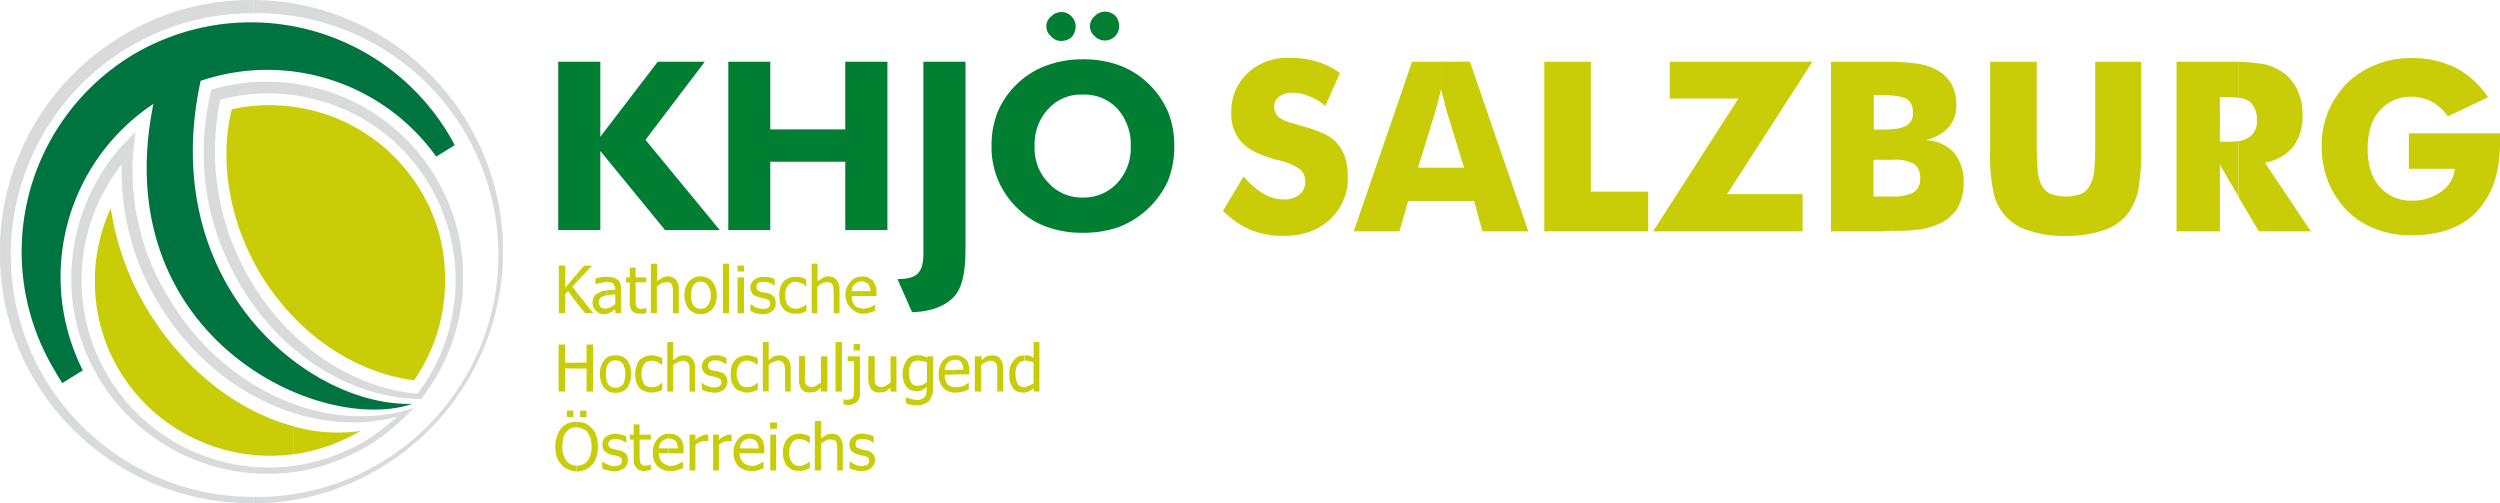
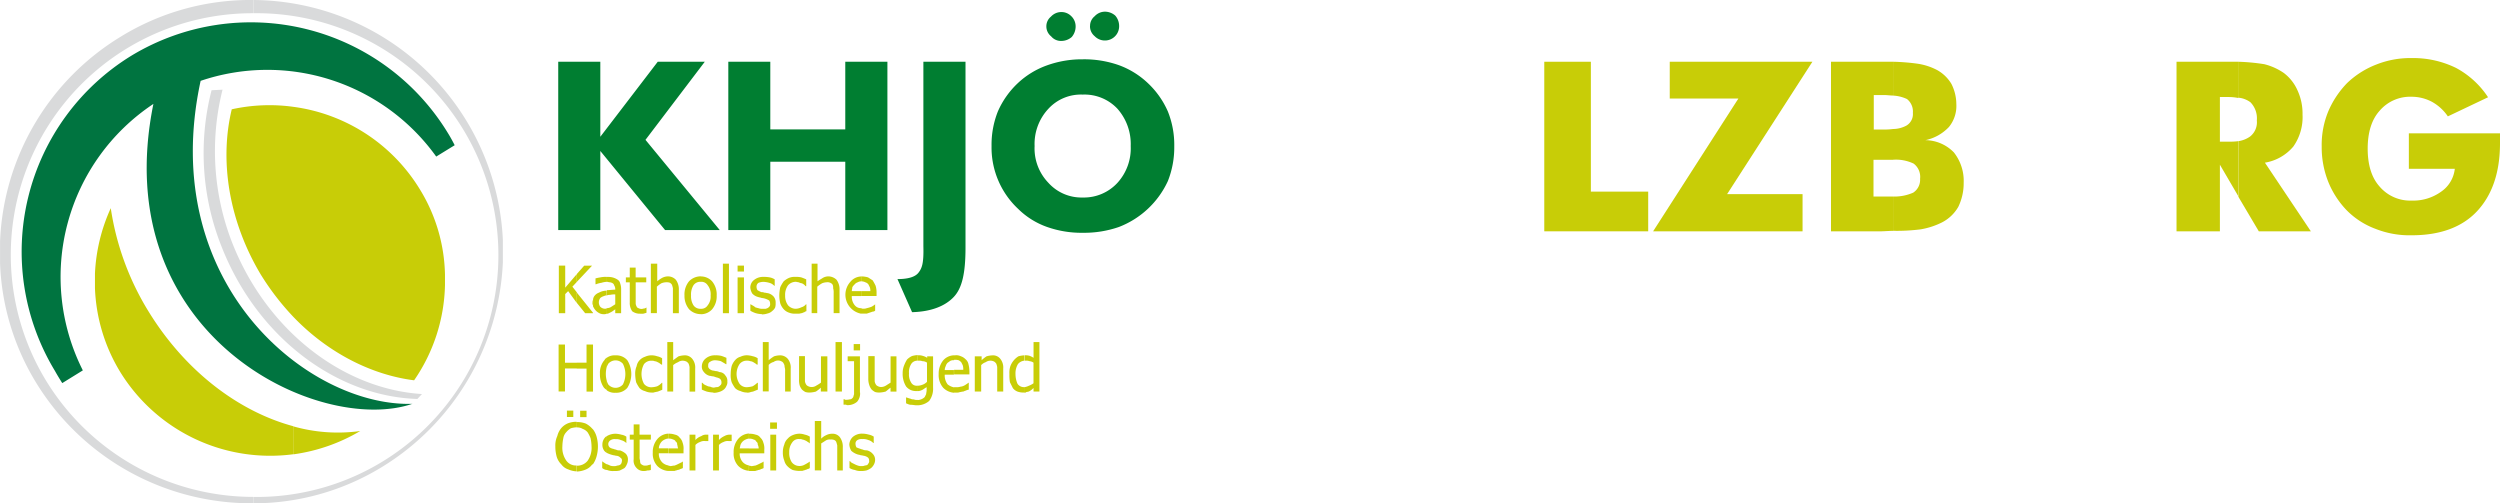
<svg xmlns="http://www.w3.org/2000/svg" id="Ebene_1" data-name="Ebene 1" viewBox="0 0 544.17 109.56">
  <defs>
    <style>.cls-1{fill:#d9dadb;}.cls-1,.cls-2,.cls-3,.cls-4{fill-rule:evenodd;}.cls-2{fill:#c8cd07;}.cls-3{fill:#007e31;}.cls-4{fill:#007440;}</style>
  </defs>
  <title>Logo-KHJ-Salzburg</title>
  <path class="cls-1" d="M70.49,17.92a54.77,54.77,0,0,1,54.3,52.27V75a55.09,55.09,0,0,1-26.35,44.59,53.68,53.68,0,0,1-28,7.89v-1.39a52.65,52.65,0,1,0,0-105.29V17.92Zm-28.91,8a53.88,53.88,0,0,1,28.91-8V20.8a52.61,52.61,0,0,0-45.12,80,52.9,52.9,0,0,0,45.12,25.28v1.39a55,55,0,0,1-47.36-26.35,53.5,53.5,0,0,1-7.79-25.92V70.51A54.72,54.72,0,0,1,41.58,25.92Z" transform="translate(-15.33 -17.92)" />
  <path class="cls-1" d="M63.77,37.44A54.91,54.91,0,0,0,65.9,70.83c7.57,19.2,24.22,31.79,41.28,32.86l-1,1.07c-17.5-.53-34.88-13.33-42.67-33.28a55,55,0,0,1-2.13-33.92Z" transform="translate(-15.33 -17.92)" />
-   <path class="cls-1" d="M44.56,48.33A53.49,53.49,0,0,0,52.24,83.1c11.95,19.74,33.71,29.23,52,24l-0.85,1.07C84.78,114,62.27,104.44,50,84.17a54.8,54.8,0,0,1-7.89-34.46l2.13-2.13Z" transform="translate(-15.33 -17.92)" />
-   <path class="cls-1" d="M83.07,36.8a42.56,42.56,0,0,1,33,38.72v5.55A43,43,0,0,1,107,104.76h-1.71a40.74,40.74,0,0,0,3.31-46.94,40.31,40.31,0,0,0-25.5-18.45V36.8h0Zm0,83.21v-1.39a41.89,41.89,0,0,0,11.84-4.8,43.77,43.77,0,0,0,8.11-6.4c0.85-.21,1.6-0.53,2.35-0.75a46.12,46.12,0,0,1-9.81,8.21A46.7,46.7,0,0,1,83.07,120ZM61.31,37.44a43,43,0,0,1,21.76-.64v2.56a40.13,40.13,0,0,0-22.4,1.07c0.21-1,.43-2,0.64-3h0Zm21.76,81.18V120A42.86,42.86,0,0,1,37,100.49c-10.77-17.6-6.93-40.32,7.79-53.77-0.11,1.28-.32,2.77-0.43,4.05A40.77,40.77,0,0,0,83.07,118.63Z" transform="translate(-15.33 -17.92)" />
  <path class="cls-2" d="M79.23,41.18a38.13,38.13,0,0,1,27.52,18,36.74,36.74,0,0,1,5.44,18.56V80a37.93,37.93,0,0,1-6.72,20.7c-9.28-1.17-18.78-6-26.24-13.76V41.18h0Zm0,75.64v-6.08a35.46,35.46,0,0,0,14.51,1A38.82,38.82,0,0,1,79.23,116.81ZM65.79,41.71a38,38,0,0,1,13.44-.53V86.94a56.36,56.36,0,0,1-7.15-9.28c-7-11.73-9-24.86-6.29-36h0Zm13.44,69c-11.95-3.2-23.68-12.05-31.68-25.18a59.53,59.53,0,0,1-8.11-22.3A38.44,38.44,0,0,0,36,77.45v3.2a37.73,37.73,0,0,0,5.44,18.14,38.33,38.33,0,0,0,37.76,18v-6.08Z" transform="translate(-15.33 -17.92)" />
  <path class="cls-3" d="M251,68.59V60.91a9.91,9.91,0,0,0,7.57-3.2,11.15,11.15,0,0,0,2.88-8,11.6,11.6,0,0,0-2.88-8.11A9.82,9.82,0,0,0,251,38.51V30.83a22.69,22.69,0,0,1,7.89,1.28A18.2,18.2,0,0,1,265.17,36a18.77,18.77,0,0,1,4.37,6.19,19.54,19.54,0,0,1,1.39,7.57,19.91,19.91,0,0,1-1.39,7.57,19.39,19.39,0,0,1-10.67,10A23.12,23.12,0,0,1,251,68.59h0Zm1.6-45a2.68,2.68,0,0,1,1-2.13,3.07,3.07,0,0,1,2.24-1,3.44,3.44,0,0,1,2.24.85,3.44,3.44,0,0,1,.85,2.24,3.1,3.1,0,0,1-5.33,2.24A2.76,2.76,0,0,1,252.59,23.58ZM136.84,68V31.36H146V47.69L158.5,31.36h10.24l-12.91,17L172,68H160.1L146,50.78V68h-9.17ZM251,30.83v7.68h0a9.6,9.6,0,0,0-7.47,3.09,11.2,11.2,0,0,0-3,8.11,10.78,10.78,0,0,0,3,8,9.68,9.68,0,0,0,7.47,3.2h0v7.68h0a22.49,22.49,0,0,1-7.79-1.28,17,17,0,0,1-6.29-3.95,18.28,18.28,0,0,1-5.76-13.65,19.54,19.54,0,0,1,1.39-7.57A18.77,18.77,0,0,1,236.9,36a18.19,18.19,0,0,1,6.29-3.84A22.5,22.5,0,0,1,251,30.83h0ZM173.86,68V31.36H183V46.08h16.32V31.36h9.17V68h-9.17V53.13H183V68h-9.17Zm36.8,10.67c2.24,0,3.84-.43,4.59-1.39s1.17-2,1.07-5.76V31.36h9.17V71.79c0,5.65-.75,8.85-2.56,10.77s-4.8,3.2-9.07,3.31l-3.2-7.25h0Zm32.43-55a2.69,2.69,0,0,1,1-2.13,3.07,3.07,0,0,1,2.24-1,3,3,0,0,1,2.13.85,3.07,3.07,0,0,1,1,2.24,3.51,3.51,0,0,1-.85,2.35,3.44,3.44,0,0,1-2.24.85,2.76,2.76,0,0,1-2.24-1A2.76,2.76,0,0,1,243.09,23.58Z" transform="translate(-15.33 -17.92)" />
  <path class="cls-2" d="M238.29,103.37V102.2a3.38,3.38,0,0,0,1-.32,4.36,4.36,0,0,0,1-.53V96.86a1.7,1.7,0,0,0-.85-0.32,2.07,2.07,0,0,0-.85-0.11h-0.21V95.26h0a3.28,3.28,0,0,1,1.07.11,6.28,6.28,0,0,1,.85.43V92.38h1.28v10.77h-1.28v-0.75c-0.21.11-.32,0.32-0.53,0.43a2.35,2.35,0,0,1-.53.32,4.59,4.59,0,0,1-.53.11A0.39,0.39,0,0,1,238.29,103.37Zm0-8.11v1.17a2,2,0,0,0-1.39.75,3.92,3.92,0,0,0-.53,2.13,5.35,5.35,0,0,0,.43,2.13,1.66,1.66,0,0,0,1.39.75h0.11v1.17h-0.43a3.78,3.78,0,0,1-1.07-.21,2.33,2.33,0,0,1-1-.75l-0.64-1.28a9.23,9.23,0,0,1-.11-1.81,4.42,4.42,0,0,1,.21-1.71A4.4,4.4,0,0,1,237,95.48a5.37,5.37,0,0,1,1.28-.21h0ZM223,103.37V102.2h0.53a2.36,2.36,0,0,0,.85-0.11,2,2,0,0,0,.75-0.21,2.35,2.35,0,0,0,.53-0.32,1.48,1.48,0,0,0,.43-0.32h0.11v1.49a2.23,2.23,0,0,0-.64.21,2.79,2.79,0,0,0-.53.21c-0.32,0-.53.11-0.75,0.11a1.59,1.59,0,0,1-.75.11H223Zm0-3.95v-1h2a3,3,0,0,0-.11-1l-0.32-.64a2.34,2.34,0,0,0-.53-0.43,2.65,2.65,0,0,0-1-.11H223V95.26h0.21a2.31,2.31,0,0,1,1.28.21,2.53,2.53,0,0,1,1,.64,1.82,1.82,0,0,1,.64,1.07,6.47,6.47,0,0,1,.21,1.6v0.64H223Zm10.67,3.73h-1.28V97.82a3.37,3.37,0,0,0-.21-0.75,1.63,1.63,0,0,0-.43-0.43,1.66,1.66,0,0,0-.85-0.21,1.72,1.72,0,0,0-1,.32,2.51,2.51,0,0,0-1,.64v5.76h-1.39V95.48H229v0.85a7.47,7.47,0,0,1,1.07-.85,5.36,5.36,0,0,1,1.28-.21,2,2,0,0,1,1.71.75,3,3,0,0,1,.64,2.13v5ZM223,95.26v1.07a1.59,1.59,0,0,0-.75.11c-0.21.11-.43,0.32-0.64,0.43a1.72,1.72,0,0,0-.43.75,2,2,0,0,0-.21.85h2v1h-2a3.18,3.18,0,0,0,.64,2.13,3.29,3.29,0,0,0,1.39.64v1.17a3.7,3.7,0,0,1-2.35-1.07,4.19,4.19,0,0,1-1-3,4.57,4.57,0,0,1,1-3A3.23,3.23,0,0,1,223,95.26h0Zm-7.89,10.88V105a2.5,2.5,0,0,0,.85-0.21,2.23,2.23,0,0,0,.64-0.43l0.32-.64c0-.21.11-0.53,0.11-0.85V102.2c-0.43.21-.75,0.53-1.07,0.64a2,2,0,0,1-.85.21v-1.17a3.13,3.13,0,0,0,1-.21,2.53,2.53,0,0,0,1-.64V96.86a1.72,1.72,0,0,0-1-.32,1.81,1.81,0,0,0-.75-0.11h-0.21V95.26a2.64,2.64,0,0,1,1,.11,3.78,3.78,0,0,1,1,.43V95.48h1.28v6.83a4.42,4.42,0,0,1-.85,2.88A3.94,3.94,0,0,1,215.14,106.14Zm0-10.88v1.17a1.58,1.58,0,0,0-1.39.64,3.36,3.36,0,0,0-.53,2.13,3.21,3.21,0,0,0,.43,1.92,1.35,1.35,0,0,0,1.39.75h0.11v1.17h-0.43a2.69,2.69,0,0,1-2.13-1,5.17,5.17,0,0,1-.75-2.88,4.42,4.42,0,0,1,.32-1.71,7.11,7.11,0,0,1,.64-1.28,3.82,3.82,0,0,1,1.07-.75,5.37,5.37,0,0,1,1.28-.21h0Zm0,9.71v1.17h-0.32c-0.32,0-.75-0.11-1.17-0.11s-0.75-.21-1.07-0.32v-1.28h0.11a1.08,1.08,0,0,0,.32.11c0.21,0.11.43,0.11,0.64,0.21s0.43,0.11.64,0.11a1.36,1.36,0,0,0,.64.11h0.21ZM202.77,86.2V85a0.8,0.8,0,0,0,.53.11A1.82,1.82,0,0,0,204,85a6.89,6.89,0,0,0,.75-0.21,1.73,1.73,0,0,0,.64-0.32,1.47,1.47,0,0,0,.43-0.32h0v1.39a0.82,0.82,0,0,1-.53.21,85079.87,85079.87,0,0,1-1.28.43h-1.28Zm0-3.84V81.29h2a2.08,2.08,0,0,0-.11-0.85l-0.32-.64a1.36,1.36,0,0,0-.64-0.43,2,2,0,0,0-.85-0.21h-0.11V78.09H203a5.37,5.37,0,0,1,1.28.21l1,0.64a11.65,11.65,0,0,1,.64,1.17,5,5,0,0,1,.21,1.49v0.75h-3.31Zm7.68,20.8h-1.28V102.3c-0.43.32-.75,0.64-1.07,0.85a5.34,5.34,0,0,1-1.28.21,3,3,0,0,1-1-.11,3.25,3.25,0,0,1-.75-0.53,2.79,2.79,0,0,1-.53-1,4,4,0,0,1-.21-1.28v-5h1.39v5.44a1.52,1.52,0,0,0,.21.64,0.83,0.83,0,0,0,.43.43,1.54,1.54,0,0,0,.75.21,2.06,2.06,0,0,0,1.07-.32l1-.64V95.48h1.28v7.68Zm-7.68-25.07v1.07a1.54,1.54,0,0,0-.75.21,1.35,1.35,0,0,0-.64.43,2.82,2.82,0,0,0-.53.64c0,0.32-.11.53-0.11,0.85h2v1.07h-2a2.89,2.89,0,0,0,.64,2,1.72,1.72,0,0,0,1.39.64V86.2a4.2,4.2,0,0,1-2.35-6.93,3.15,3.15,0,0,1,2.35-1.17h0ZM167.88,86.3V85.13h0a1.61,1.61,0,0,0,1.49-.75,3,3,0,0,0,.64-2.13,3.12,3.12,0,0,0-.64-2.24,1.61,1.61,0,0,0-1.49-.75h0V78.09h0a3.29,3.29,0,0,1,2.45,1.07,4.48,4.48,0,0,1,1,3.09,4.37,4.37,0,0,1-1,3,3.29,3.29,0,0,1-2.45,1.07h0Zm6.08-.21h-1.28V75.31H174V86.09h0Zm3.31,0h-1.39V78.3h1.39v7.79h0Zm0-9.07h-1.39V75.74h1.39V77h0Zm3.95,9.28a5.39,5.39,0,0,1-1.39-.21,6.19,6.19,0,0,1-1.17-.53V84.17h0.11c0.11,0.11.21,0.11,0.32,0.21a2.23,2.23,0,0,1,.64.43,7,7,0,0,0,.75.21,2.08,2.08,0,0,0,.85.11H182a2.67,2.67,0,0,0,.53-0.21l0.32-.32a0.8,0.8,0,0,0,.11-0.53,1.24,1.24,0,0,0-.21-0.75,4.18,4.18,0,0,0-1-.43,3.75,3.75,0,0,0-.64-0.11c-0.21-.11-0.53-0.11-0.75-0.21a2.56,2.56,0,0,1-1.28-.75,3,3,0,0,1-.43-1.28,2.07,2.07,0,0,1,.85-1.71,3.08,3.08,0,0,1,2-.64,6.58,6.58,0,0,1,1.39.11,3.19,3.19,0,0,1,1.07.43v1.39h-0.11a2.21,2.21,0,0,0-1.07-.64,5.37,5.37,0,0,0-1.28-.21,3.16,3.16,0,0,0-1.07.21,1,1,0,0,0-.43.85,1.54,1.54,0,0,0,.21.75,6.43,6.43,0,0,0,.85.43,1.36,1.36,0,0,1,.64.11c0.32,0,.53.11,0.75,0.11a2.38,2.38,0,0,1,1.28.75,2,2,0,0,1,.43,1.39,3,3,0,0,1-.11,1,2.17,2.17,0,0,1-.64.75,2.06,2.06,0,0,1-1,.53,4,4,0,0,1-1.28.21h0Zm7.36-.11a3.39,3.39,0,0,1-1.49-.21,2.77,2.77,0,0,1-1.17-.75,3.68,3.68,0,0,1-.75-1.28,7.39,7.39,0,0,1-.21-1.71,8.43,8.43,0,0,1,.21-1.81,7.85,7.85,0,0,1,.75-1.28,4.39,4.39,0,0,1,1.17-.75,3.4,3.4,0,0,1,1.49-.21,4.39,4.39,0,0,1,1.17.11,10.91,10.91,0,0,1,1.07.43v1.49h-0.11l-0.32-.32a2.34,2.34,0,0,0-.53-0.32,1.52,1.52,0,0,1-.64-0.21c-0.21,0-.43-0.11-0.75-0.11a2.27,2.27,0,0,0-1.6.75,3.5,3.5,0,0,0-.64,2.24,3.38,3.38,0,0,0,.64,2.13,2.27,2.27,0,0,0,1.6.75,2.84,2.84,0,0,0,1.28-.32,1.92,1.92,0,0,0,1-.64h0.11v1.49a0.81,0.81,0,0,0-.43.21,2.77,2.77,0,0,0-.53.21c-0.21,0-.43.11-0.64,0.11h-0.64Zm9.49-.11h-1.28V81.72a3.3,3.3,0,0,0-.11-1.07,1.58,1.58,0,0,0-.11-0.75,1.06,1.06,0,0,0-.53-0.43,1.37,1.37,0,0,0-.75-0.11,3.12,3.12,0,0,0-1,.21,6.46,6.46,0,0,0-1.07.75v5.76H192V75.31h1.28v3.84c0.43-.32.85-0.53,1.17-0.75a2.44,2.44,0,0,1,1.17-.32,2.57,2.57,0,0,1,1.81.75,3.5,3.5,0,0,1,.64,2.24v5h0Zm-27.42,17.28a7.17,7.17,0,0,1-1.49-.21,10.82,10.82,0,0,1-1.07-.43v-1.49h0.11l0.32,0.32a3.55,3.55,0,0,0,.64.32,1.55,1.55,0,0,0,.75.21,2,2,0,0,0,.75.21c0.21,0,.43-0.11.75-0.11s0.32-.11.53-0.21l0.32-.32a0.8,0.8,0,0,0,.11-0.53,1,1,0,0,0-.32-0.75,2.34,2.34,0,0,0-.85-0.32,4.54,4.54,0,0,0-.64-0.21c-0.32,0-.53-0.11-0.75-0.11a2.28,2.28,0,0,1-1.28-.85,1.7,1.7,0,0,1-.43-1.28A2.23,2.23,0,0,1,169,95.9a3.08,3.08,0,0,1,2-.64,5.17,5.17,0,0,1,1.28.11c0.43,0.11.85,0.32,1.17,0.43v1.39h-0.11c-0.32-.21-0.75-0.43-1.07-0.64a5.33,5.33,0,0,0-1.28-.21,1.8,1.8,0,0,0-1.07.32,0.72,0.72,0,0,0-.43.75,0.8,0.8,0,0,0,.21.75,1.61,1.61,0,0,0,.85.43c0.21,0,.43.11,0.64,0.11s0.53,0.11.75,0.21a1.56,1.56,0,0,1,1.28.75,1.7,1.7,0,0,1,.43,1.28,1.59,1.59,0,0,1-.21,1,1.91,1.91,0,0,1-.53.75,2.78,2.78,0,0,1-1,.53,4,4,0,0,1-1.28.21h0Zm7.25,0a3.28,3.28,0,0,1-1.39-.32,2.55,2.55,0,0,1-1.17-.64,8,8,0,0,1-.75-1.28,5,5,0,0,1-.21-1.81,7.44,7.44,0,0,1,.21-1.71,3.68,3.68,0,0,1,.75-1.28,2.24,2.24,0,0,1,1.17-.75,3.28,3.28,0,0,1,1.39-.32,5.37,5.37,0,0,1,1.28.21,3.21,3.21,0,0,1,1.07.43v1.39h-0.11a0.56,0.56,0,0,1-.32-0.21c-0.21-.11-0.32-0.21-0.53-0.32a1.51,1.51,0,0,0-.64-0.21,1.81,1.81,0,0,0-.75-0.11,1.92,1.92,0,0,0-1.6.75,3.87,3.87,0,0,0,0,4.27,1.92,1.92,0,0,0,1.6.75,5.34,5.34,0,0,0,1.28-.21,5.88,5.88,0,0,0,1-.75h0.11v1.49a1689.51,1689.51,0,0,0-1.07.43,4.58,4.58,0,0,0-.53.11,1.59,1.59,0,0,1-.75.11h0Zm9.6-.21h-1.28V98.78a2.66,2.66,0,0,0-.11-1,1.25,1.25,0,0,0-.21-0.75,0.84,0.84,0,0,0-.43-0.43,1.55,1.55,0,0,0-.75-0.21,1.72,1.72,0,0,0-1,.32,2.21,2.21,0,0,0-1.07.64v5.76h-1.28V92.38h1.28v3.95a8.17,8.17,0,0,1,1.17-.85,4.55,4.55,0,0,1,1.17-.21,2.2,2.2,0,0,1,1.81.75,3,3,0,0,1,.64,2.13v5h0Zm7.89,0H194V102.3a7.49,7.49,0,0,1-1.07.85,5.34,5.34,0,0,1-1.28.21,3,3,0,0,1-1-.11,3.25,3.25,0,0,1-.75-0.53,2.79,2.79,0,0,1-.53-1,4.38,4.38,0,0,1-.11-1.28v-5h1.28v5.44a1.51,1.51,0,0,0,.21.64,0.83,0.83,0,0,0,.43.43,1.64,1.64,0,0,0,.85.21,1.72,1.72,0,0,0,1-.32,7.4,7.4,0,0,0,1-.64V95.48h1.39v7.68h0Zm3.2,0h-1.39V92.38h1.39v10.77h0Zm3.95,0.21a2.72,2.72,0,0,1-.64,2,3.13,3.13,0,0,1-2,.75,0.64,0.64,0,0,1-.43-0.11h-0.53v-1.17H199a0.39,0.39,0,0,1,.32.11h0.32c0.32,0,.64-0.11.85-0.11a1.06,1.06,0,0,0,.53-0.43c0.11-.21.11-0.43,0.21-0.64V96.54h-1.39V95.48h2.67v7.89h0Zm0-9.17h-1.39V92.81h1.39V94.2ZM167.88,78.09v1.17a1.8,1.8,0,0,0-1.6.75,3.81,3.81,0,0,0-.53,2.24,3.67,3.67,0,0,0,.53,2.13,1.8,1.8,0,0,0,1.6.75V86.3a3.53,3.53,0,0,1-2.56-1.07,4.56,4.56,0,0,1-1-3,4.48,4.48,0,0,1,1-3.09,3.53,3.53,0,0,1,2.56-1.07h0ZM147.4,120.23v-1.28h0a5.21,5.21,0,0,1,.75.32,2.35,2.35,0,0,0,.85.11,1.35,1.35,0,0,0,.64-0.11,2.17,2.17,0,0,0,.53-0.11,0.84,0.84,0,0,0,.43-0.43,2.18,2.18,0,0,0,.11-0.53,0.64,0.64,0,0,0-.32-0.64,1.27,1.27,0,0,0-.85-0.43c-0.21,0-.43-0.11-0.64-0.11a6.81,6.81,0,0,1-.75-0.21,5.22,5.22,0,0,1-.75-0.32v-3.63a3.68,3.68,0,0,1,1.92-.53,5.38,5.38,0,0,1,1.28.21,2.48,2.48,0,0,1,1.07.43v1.39h0a2.55,2.55,0,0,0-1.17-.64,2.3,2.3,0,0,0-1.17-.21,1.6,1.6,0,0,0-1.07.21,1,1,0,0,0-.53.85,1,1,0,0,0,.32.75,2.33,2.33,0,0,0,.85.32c0.21,0.11.43,0.11,0.64,0.21s0.43,0.11.75,0.11a3.69,3.69,0,0,1,1.28.75,1.81,1.81,0,0,1,.43,1.39,2,2,0,0,1-.21.85,2.34,2.34,0,0,1-.53.85c-0.32.21-.64,0.32-1,0.53a4.41,4.41,0,0,1-1.28.11,3.39,3.39,0,0,1-1.49-.21H147.4Zm0-17.39v-2a5.26,5.26,0,0,0,.32.75,2.09,2.09,0,0,0,3.2,0,5,5,0,0,0,0-4.48,2.09,2.09,0,0,0-3.2,0l-0.32.64V95.8a2.91,2.91,0,0,1,1.92-.53,3.16,3.16,0,0,1,2.56,1.07,5.65,5.65,0,0,1,0,6,3.16,3.16,0,0,1-2.56,1.07,2.91,2.91,0,0,1-1.92-.53h0Zm0-16.64V85a2,2,0,0,0,.85-0.21l1-.64V82a4.8,4.8,0,0,0-1.17.11,1.35,1.35,0,0,0-.64.11V81.08c0.53,0,1.17-.11,1.81-0.11V80.76A1.55,1.55,0,0,0,149,80a0.66,0.66,0,0,0-.32-0.43,1.52,1.52,0,0,0-.64-0.21c-0.21,0-.43-0.11-0.64-0.11V78.2a4.41,4.41,0,0,1,1.28.11,3.79,3.79,0,0,1,1,.43,1.32,1.32,0,0,1,.64.85,3.83,3.83,0,0,1,.21,1.17v5.33h-1.28V85.24c-0.11.11-.32,0.21-0.43,0.32a3.46,3.46,0,0,1-.53.32l-0.64.32H147.4Zm7.25,0a2.71,2.71,0,0,1-1.71-.53,3.16,3.16,0,0,1-.53-1.92V79.37h-0.85V78.3h0.85V76.17h1.28V78.3H156v1.07H153.7V84a1.52,1.52,0,0,0,.21.64,0.48,0.48,0,0,0,.32.32,1.54,1.54,0,0,0,.75.21c0.21,0,.43-0.11.64-0.11a1.58,1.58,0,0,0,.43-0.21h0V86a7,7,0,0,1-.75.21h-0.64Zm8.43-.11H161.8V80.65a7,7,0,0,0-.21-0.75,1.62,1.62,0,0,0-.43-0.43,2.09,2.09,0,0,0-.85-0.11,3.13,3.13,0,0,0-1,.21,5.85,5.85,0,0,0-1,.75v5.76H157V75.31h1.39v3.84a6.43,6.43,0,0,1,1.07-.75,2.84,2.84,0,0,1,1.28-.32,2.32,2.32,0,0,1,1.71.75,3.5,3.5,0,0,1,.64,2.24v5h0Zm-5.87,17.28a3.41,3.41,0,0,1-1.49-.32,2.55,2.55,0,0,1-1.17-.64,7.91,7.91,0,0,1-.75-1.28,9.38,9.38,0,0,1-.21-1.81,4.06,4.06,0,0,1,.32-1.71,2.43,2.43,0,0,1,.64-1.28,2.76,2.76,0,0,1,1.17-.75,3.41,3.41,0,0,1,1.49-.32,3.84,3.84,0,0,1,1.17.21,3.21,3.21,0,0,1,1.07.43v1.39h-0.11a1.51,1.51,0,0,1-.32-0.21,2.35,2.35,0,0,0-.53-0.32,1.51,1.51,0,0,0-.64-0.21,1.35,1.35,0,0,0-.64-0.11,2,2,0,0,0-1.71.75,4.53,4.53,0,0,0,0,4.27,2,2,0,0,0,1.71.75,4.52,4.52,0,0,0,1.17-.21,3.33,3.33,0,0,0,1-.75h0.11v1.49c-0.11.11-.32,0.11-0.43,0.21a2.76,2.76,0,0,0-.53.21c-0.21,0-.43.11-0.64,0.11a1.36,1.36,0,0,1-.64.11h0Zm9.49-.21h-1.28V97.82a3.29,3.29,0,0,0-.21-0.75,1.61,1.61,0,0,0-.43-0.43,2,2,0,0,0-.85-0.21,1.72,1.72,0,0,0-1,.32,4,4,0,0,0-1.07.64v5.76h-1.28V92.38h1.28v3.95c0.43-.32.85-0.64,1.17-0.85a5.53,5.53,0,0,1,1.17-.21,2.07,2.07,0,0,1,1.81.75,3,3,0,0,1,.64,2.13v5h0Zm-11.2,17.28a2,2,0,0,1-1.6-.64,2.3,2.3,0,0,1-.64-1.92v-4.27h-0.85v-1.07h0.85v-2.24h1.28v2.24H157v1.07h-2.45v3.73a2.09,2.09,0,0,0,.11.85,1.35,1.35,0,0,0,.11.64,1.48,1.48,0,0,0,.43.32,1,1,0,0,0,.64.11,1.36,1.36,0,0,0,.64-0.11,2.42,2.42,0,0,0,.43-0.11H157v1.17a1.81,1.81,0,0,1-.75.11A2.09,2.09,0,0,1,155.51,120.44ZM144.41,86.09h0v0h0Zm3-7.89v1.07h-0.11a4.71,4.71,0,0,0-1.07.21,4.83,4.83,0,0,0-1.17.32h-0.11V78.52A9.06,9.06,0,0,1,146,78.3a5.21,5.21,0,0,1,1.28-.11h0.11Zm0,2.88a0.1,0.1,0,0,1-.11.11,3.53,3.53,0,0,0-1.6.43,2.13,2.13,0,0,0-1.07.85,1.55,1.55,0,0,0-.21.75v1.17a0.51,0.51,0,0,0,.11.43,2.79,2.79,0,0,0,1.28,1.28,2,2,0,0,0,.85.21,1.59,1.59,0,0,0,.75-0.11V85a0.33,0.33,0,0,1-.21.11A1.46,1.46,0,0,1,146,84.7a1.6,1.6,0,0,1,0-1.92,2.15,2.15,0,0,1,.85-0.43,0.8,0.8,0,0,1,.53-0.11V81.08h0Zm0,14.72v1.92a6.48,6.48,0,0,0-.21,1.6,5.58,5.58,0,0,0,.21,1.49v2a2.86,2.86,0,0,1-.64-0.53,5,5,0,0,1-.85-3,4.19,4.19,0,0,1,1-3,1.28,1.28,0,0,1,.53-0.53h0Zm0,17.07v3.63a2.3,2.3,0,0,1-.53-0.43,2.14,2.14,0,0,1-.43-1.39,2.27,2.27,0,0,1,.75-1.71,0.37,0.37,0,0,0,.21-0.11h0Zm0,6.08v1.28a2,2,0,0,1-1-.43v-1.49h0a1.46,1.46,0,0,0,.43.32,2.31,2.31,0,0,0,.53.32h0Zm-3,0v-7.57a4.88,4.88,0,0,1,.75,1.49,8,8,0,0,1,0,4.48,5.56,5.56,0,0,1-.75,1.6h0Zm0-15.79V92.92h0v10.24h0Zm0-17.07h-1.71l-1.81-2.24V81.61L144.41,86v0.11h0Zm-3.52-8.53,1.6-1.81h1.71l-3.31,3.52V77.56h0Zm3.52,5.65a1.36,1.36,0,0,0-.11.64,0.8,0.8,0,0,0,.11.53V83.21h0Zm0,9.71v10.24H143v-5h-2.13V96.86H143V92.92h1.39Zm0,18.46v7.57c-0.11,0-.11.11-0.21,0.11a3.25,3.25,0,0,1-1.39,1.07,5.61,5.61,0,0,1-1.92.43v-1.28h0a2.88,2.88,0,0,0,2.35-1.07,4.87,4.87,0,0,0,.85-3.09,9.37,9.37,0,0,0-.21-1.81,7.08,7.08,0,0,0-.64-1.28,2.43,2.43,0,0,0-1.07-.75,2.28,2.28,0,0,0-1.28-.32h0v-1.17a5.17,5.17,0,0,1,1.92.32,4.78,4.78,0,0,1,1.39,1.07l0.21,0.21h0ZM143,108.71h-1.39v-1.39H143v1.39Zm-2.13-24.86L139,81.29l-0.64.64v4.16h-1.39V75.74h1.39v4.8l2.56-3v1.71l-1,1.07,1,1.28v2.24h0Zm0,13v1.28h-2.56v5h-1.39V92.92h1.39v3.95h2.56Zm0,12.91v1.17a5.37,5.37,0,0,0-1.28.21,3.68,3.68,0,0,0-1,.85,2.43,2.43,0,0,0-.64,1.28,9.42,9.42,0,0,0-.21,1.81,4.87,4.87,0,0,0,.85,3.09,2.55,2.55,0,0,0,2.24,1.07v1.28h0a5,5,0,0,1-1.81-.43,3,3,0,0,1-1.49-1.07,4,4,0,0,1-1-1.6,8.31,8.31,0,0,1-.32-2.35,4.94,4.94,0,0,1,.43-2.24,4.28,4.28,0,0,1,.85-1.71,3.83,3.83,0,0,1,1.49-1.07,5,5,0,0,1,1.81-.32h0Zm-0.75-1.07h-1.39v-1.39h1.39v1.39Z" transform="translate(-15.33 -17.92)" />
  <path class="cls-2" d="M178.34,120.44v-1.17a4.64,4.64,0,0,1,.53.11c0.32,0,.64-0.11.85-0.11a5.18,5.18,0,0,0,.75-0.32l0.64-.32a0.56,0.56,0,0,0,.32-0.21h0.11v1.39a2.68,2.68,0,0,1-.53.21,1.51,1.51,0,0,1-.64.21c-0.21.11-.43,0.11-0.64,0.21h-1.39Zm0-3.84v-1.07h2.13a2,2,0,0,0-.21-0.85,0.64,0.64,0,0,0-.32-0.64,0.71,0.71,0,0,0-.53-0.43,2,2,0,0,0-.85-0.21h-0.21v-1.07h0.21a4,4,0,0,1,1.28.21,1.56,1.56,0,0,1,1,.64,2.22,2.22,0,0,1,.64,1.07,3.64,3.64,0,0,1,.21,1.6v0.75h-3.31Zm6,3.73H183v-7.79h1.28v7.79h0Zm0.11-9.07h-1.49v-1.39h1.49v1.39h0Zm4.91,9.17a6.27,6.27,0,0,1-1.49-.21,3.84,3.84,0,0,1-1.07-.75,2.56,2.56,0,0,1-.75-1.28,4.6,4.6,0,0,1-.32-1.81,4.43,4.43,0,0,1,.32-1.71,2.56,2.56,0,0,1,.75-1.28,2.73,2.73,0,0,1,1.07-.75,3.76,3.76,0,0,1,1.49-.32,3.85,3.85,0,0,1,1.17.21,3.2,3.2,0,0,1,1.07.43v1.49h0a1.48,1.48,0,0,0-.43-0.32,2.32,2.32,0,0,0-.53-0.32,2.13,2.13,0,0,0-.64-0.21,1.35,1.35,0,0,0-.64-0.11,1.68,1.68,0,0,0-1.6.75,3.39,3.39,0,0,0-.64,2.13,3.67,3.67,0,0,0,.53,2.13,2.07,2.07,0,0,0,1.71.85,2.15,2.15,0,0,0,1.17-.32,9.35,9.35,0,0,0,1.07-.64h0v1.39a0.55,0.55,0,0,1-.43.21,1.8,1.8,0,0,1-.53.21c-0.21.11-.43,0.11-0.64,0.21h-0.64Zm9.49-.11h-1.28v-5.44a6.83,6.83,0,0,0-.21-0.75,0.84,0.84,0,0,0-.43-0.43,1.84,1.84,0,0,0-.85-0.11,1.59,1.59,0,0,0-1,.21l-1,.64v5.87h-1.39V109.56h1.39v3.84a3.25,3.25,0,0,1,1.07-.75,2.84,2.84,0,0,1,1.28-.32,2,2,0,0,1,1.71.75,3.5,3.5,0,0,1,.64,2.24v5h0Zm3.95,0.11a2.93,2.93,0,0,1-1.39-.21,3,3,0,0,1-1.17-.43v-1.49h0.11l0.32,0.32,0.64,0.32a5.19,5.19,0,0,0,.75.32,2.07,2.07,0,0,0,.85.11,1.35,1.35,0,0,0,.64-0.11,4.61,4.61,0,0,0,.53-0.11,1.48,1.48,0,0,0,.32-0.43,0.66,0.66,0,0,0,.11-0.53,0.9,0.9,0,0,0-.21-0.64,2,2,0,0,0-1-.43,3.75,3.75,0,0,0-.64-0.11c-0.21-.11-0.53-0.11-0.75-0.21a3.68,3.68,0,0,1-1.28-.75,3,3,0,0,1-.43-1.39,2.4,2.4,0,0,1,.85-1.71,3.08,3.08,0,0,1,2-.64,5.43,5.43,0,0,1,1.39.21,3.21,3.21,0,0,1,1.07.43v1.39h-0.11a2.22,2.22,0,0,0-1.07-.64,2.71,2.71,0,0,0-1.28-.21,1.75,1.75,0,0,0-1.07.21,0.87,0.87,0,0,0-.43.85,1.54,1.54,0,0,0,.21.75,7.37,7.37,0,0,0,.85.32c0.21,0.11.43,0.11,0.64,0.21s0.53,0.11.75,0.11a2.39,2.39,0,0,1,1.28.75,1.84,1.84,0,0,1,.53,1.39,2,2,0,0,1-.21.85,2.56,2.56,0,0,1-.64.85,3.84,3.84,0,0,1-1,.53A4.41,4.41,0,0,1,202.77,120.44Zm-41.5,0h-0.53v-1.17c0.21,0,.32.11,0.53,0.11s0.53-.11.85-0.11a5.22,5.22,0,0,0,.75-0.32l0.64-.32a0.56,0.56,0,0,0,.32-0.21h0.11v1.39a2.72,2.72,0,0,1-.53.21,1.51,1.51,0,0,1-.64.21c-0.21.11-.43,0.11-0.64,0.21h-0.85Zm-0.53-8.11h0.21a4,4,0,0,1,1.28.21,1.56,1.56,0,0,1,1,.64,2.21,2.21,0,0,1,.64,1.07,3.64,3.64,0,0,1,.21,1.6v0.75h-3.31v-1.07h2.13c-0.11-.32-0.11-0.64-0.21-0.85a0.64,0.64,0,0,0-.32-0.64,0.71,0.71,0,0,0-.53-0.43,2,2,0,0,0-.85-0.21h-0.21v-1.07h0Zm17.6,0v1.07a2,2,0,0,0-.75.21,2,2,0,0,0-1.07,1.07c-0.11.21-.11,0.53-0.21,0.85h2v1.07h-2a2.66,2.66,0,0,0,.75,2,2.43,2.43,0,0,0,1.28.64v1.17a3.7,3.7,0,0,1-2.35-1.07,3.92,3.92,0,0,1-1-2.88,4.37,4.37,0,0,1,1-3,3.34,3.34,0,0,1,2.35-1.17h0Zm-8.85,1.6h-0.75a1.92,1.92,0,0,0-1.07.21,2.52,2.52,0,0,0-1,.64v5.55h-1.28v-7.79h1.28v1.17a3,3,0,0,1,1.28-.85,1.72,1.72,0,0,1,1-.32h0.53v1.39h0Zm5.12,0h-0.75a1.92,1.92,0,0,0-1.07.21,2.52,2.52,0,0,0-1,.64v5.55h-1.28v-7.79h1.28v1.17a3.54,3.54,0,0,1,1.17-.85,2.38,2.38,0,0,1,1.07-.32h0.53v1.39Zm-13.87,6.51a3.7,3.7,0,0,1-2.35-1.07,3.91,3.91,0,0,1-1-2.88,4.37,4.37,0,0,1,1-3,3.34,3.34,0,0,1,2.35-1.17v1.07a2,2,0,0,0-.75.21,2.22,2.22,0,0,0-.64.43,2.25,2.25,0,0,0-.43.64,2,2,0,0,0-.21.85h2v1.07h-2a2.65,2.65,0,0,0,.75,2,2.43,2.43,0,0,0,1.28.64v1.17Z" transform="translate(-15.33 -17.92)" />
  <path class="cls-4" d="M44,30a50.21,50.21,0,0,1,68.81,16.86c0.53,0.85,1,1.71,1.49,2.67L110.28,52A45.24,45.24,0,0,0,59,35.52c-9.6,44.38,23.68,71,46.09,70.3C84.78,112.76,38.48,91,48.72,40.54a45.18,45.18,0,0,0-15.36,58l-4.48,2.77c-0.53-.85-1.07-1.71-1.6-2.67A50.06,50.06,0,0,1,44,30Z" transform="translate(-15.33 -17.92)" />
-   <path class="cls-2" d="M286,56.33a17.93,17.93,0,0,0,4.48,3.84,9.26,9.26,0,0,0,4.37,1.17,4.93,4.93,0,0,0,3.31-1.07,3.38,3.38,0,0,0,1.28-2.67,3.61,3.61,0,0,0-1.17-2.88,13.7,13.7,0,0,0-5-2q-5.44-1.44-7.68-3.84a9,9,0,0,1-2.24-6.4,11.42,11.42,0,0,1,3.52-8.64A12.76,12.76,0,0,1,296,30.51a20.32,20.32,0,0,1,5.76.75A17,17,0,0,1,307,33.82L303.79,41a10.08,10.08,0,0,0-3.52-2.13,8.37,8.37,0,0,0-3.52-.75,4.51,4.51,0,0,0-3,.85,2.55,2.55,0,0,0-1.07,2.24,3.07,3.07,0,0,0,1,2.24,9.73,9.73,0,0,0,3.84,1.49l0.43,0.21c4.16,1.07,6.83,2.24,8.11,3.63a9.09,9.09,0,0,1,2,3.2,13.29,13.29,0,0,1,.64,4.27,12.07,12.07,0,0,1-3.84,9.39c-2.56,2.45-6,3.63-10.24,3.63a18.8,18.8,0,0,1-7-1.28,20,20,0,0,1-6.08-4.16Z" transform="translate(-15.33 -17.92)" />
-   <path class="cls-2" d="M329,54.41h5l-3.73-12.16a9.64,9.64,0,0,1-.43-1.71c-0.21-.85-0.53-1.92-0.85-3.2v-6h6.29L348,68.27h-10l-1.81-6.61H329V54.41Zm-5,0h5v7.25h-7.15l-1.92,6.61H310l12.69-36.91H329v6h0l-0.64,2.56c-0.21.85-.43,1.6-0.64,2.35Z" transform="translate(-15.33 -17.92)" />
  <polygon class="cls-2" points="336.14 50.35 336.14 13.44 346.28 13.44 346.28 41.71 358.76 41.71 358.76 50.35 336.14 50.35" />
  <polygon class="cls-2" points="392.36 50.35 359.83 50.35 378.39 21.45 363.45 21.45 363.45 13.44 394.5 13.44 375.94 42.25 392.36 42.25 392.36 50.35" />
  <path class="cls-2" d="M427.43,46a6.26,6.26,0,0,0,2.88-.75,2.9,2.9,0,0,0,1.39-2.77,3.45,3.45,0,0,0-1.28-3,8,8,0,0,0-3-.75V31.36a46.62,46.62,0,0,1,5.33.43A13.37,13.37,0,0,1,437,33.18a8.31,8.31,0,0,1,3.09,3,9.8,9.8,0,0,1,1.07,4.37,7.25,7.25,0,0,1-1.6,5,9.83,9.83,0,0,1-5.12,2.88,8.76,8.76,0,0,1,6.19,2.67,10,10,0,0,1,2.13,6.61,11.78,11.78,0,0,1-1.17,5.23A8.64,8.64,0,0,1,438,66.35a16.54,16.54,0,0,1-4.59,1.49,41.36,41.36,0,0,1-6,.32V60.7a10.09,10.09,0,0,0,4.37-.85,3.33,3.33,0,0,0,1.49-3,3.61,3.61,0,0,0-1.39-3.31,8.91,8.91,0,0,0-4.48-.85V46Zm-4.27.11h2a14.36,14.36,0,0,0,2.24-.11V52.7h-4.27v8h4.27v7.47c-1,0-2,.11-3.09.11H413.88V31.36h13.55v7.36c-0.64,0-1.28-.11-2-0.11h-2.24v7.47Z" transform="translate(-15.33 -17.92)" />
-   <path class="cls-2" d="M448.66,31.36h10V49.29c0,2.67.11,4.59,0.21,5.65a9.61,9.61,0,0,0,.64,2.88,4.59,4.59,0,0,0,2,2.24,10,10,0,0,0,7,0,4.37,4.37,0,0,0,1.92-2.24,7.11,7.11,0,0,0,.75-2.88c0.11-1.07.21-3,.21-5.65V31.36h10V50.89a43.49,43.49,0,0,1-.75,9,14.14,14.14,0,0,1-2.45,4.91,11.34,11.34,0,0,1-5.23,3.31,25.31,25.31,0,0,1-8,1.17,24.38,24.38,0,0,1-8-1.17,10.88,10.88,0,0,1-7.68-8.21,37,37,0,0,1-.75-9V31.36Z" transform="translate(-15.33 -17.92)" />
  <path class="cls-2" d="M502.53,31.36a44.08,44.08,0,0,1,5.65.53,13,13,0,0,1,4.27,1.92,9.63,9.63,0,0,1,3,3.84,12.06,12.06,0,0,1,1.07,5.23,11.14,11.14,0,0,1-2,6.93,10.28,10.28,0,0,1-6.19,3.52l10,14.94H507l-4.48-7.57V48.65a5.83,5.83,0,0,0,2.56-1,3.93,3.93,0,0,0,1.49-3.52,5,5,0,0,0-1.39-3.95,5.19,5.19,0,0,0-2.67-1V31.36ZM489.09,68.27V31.36h13.44v7.89a10.76,10.76,0,0,0-2-.21h-2v9.71h1.92a12.88,12.88,0,0,0,2.13-.11V60.7l-4.05-6.93V68.27h-9.39Z" transform="translate(-15.33 -17.92)" />
  <path class="cls-2" d="M539.66,54.62V46.94H559.5v2.13c0,6.4-1.71,11.31-5,14.83s-8.11,5.23-14.19,5.23a20.07,20.07,0,0,1-7.89-1.39,17.26,17.26,0,0,1-6.29-4.05,19.35,19.35,0,0,1-4.05-6.29,20.28,20.28,0,0,1-1.39-7.57,19.15,19.15,0,0,1,1.39-7.57A20.21,20.21,0,0,1,526.22,36a19.2,19.2,0,0,1,6.4-4.05,20.06,20.06,0,0,1,7.68-1.39,21.21,21.21,0,0,1,9.6,2.13,19.15,19.15,0,0,1,7,6.4l-8.75,4.16a10.06,10.06,0,0,0-3.52-3.2,9.47,9.47,0,0,0-4.37-1.07,8.75,8.75,0,0,0-7,3.09c-1.71,1.92-2.56,4.69-2.56,8.21s0.85,6.29,2.56,8.21a8.75,8.75,0,0,0,7,3.09,10.36,10.36,0,0,0,6.4-1.92,6.92,6.92,0,0,0,3-5h-10Z" transform="translate(-15.33 -17.92)" />
</svg>